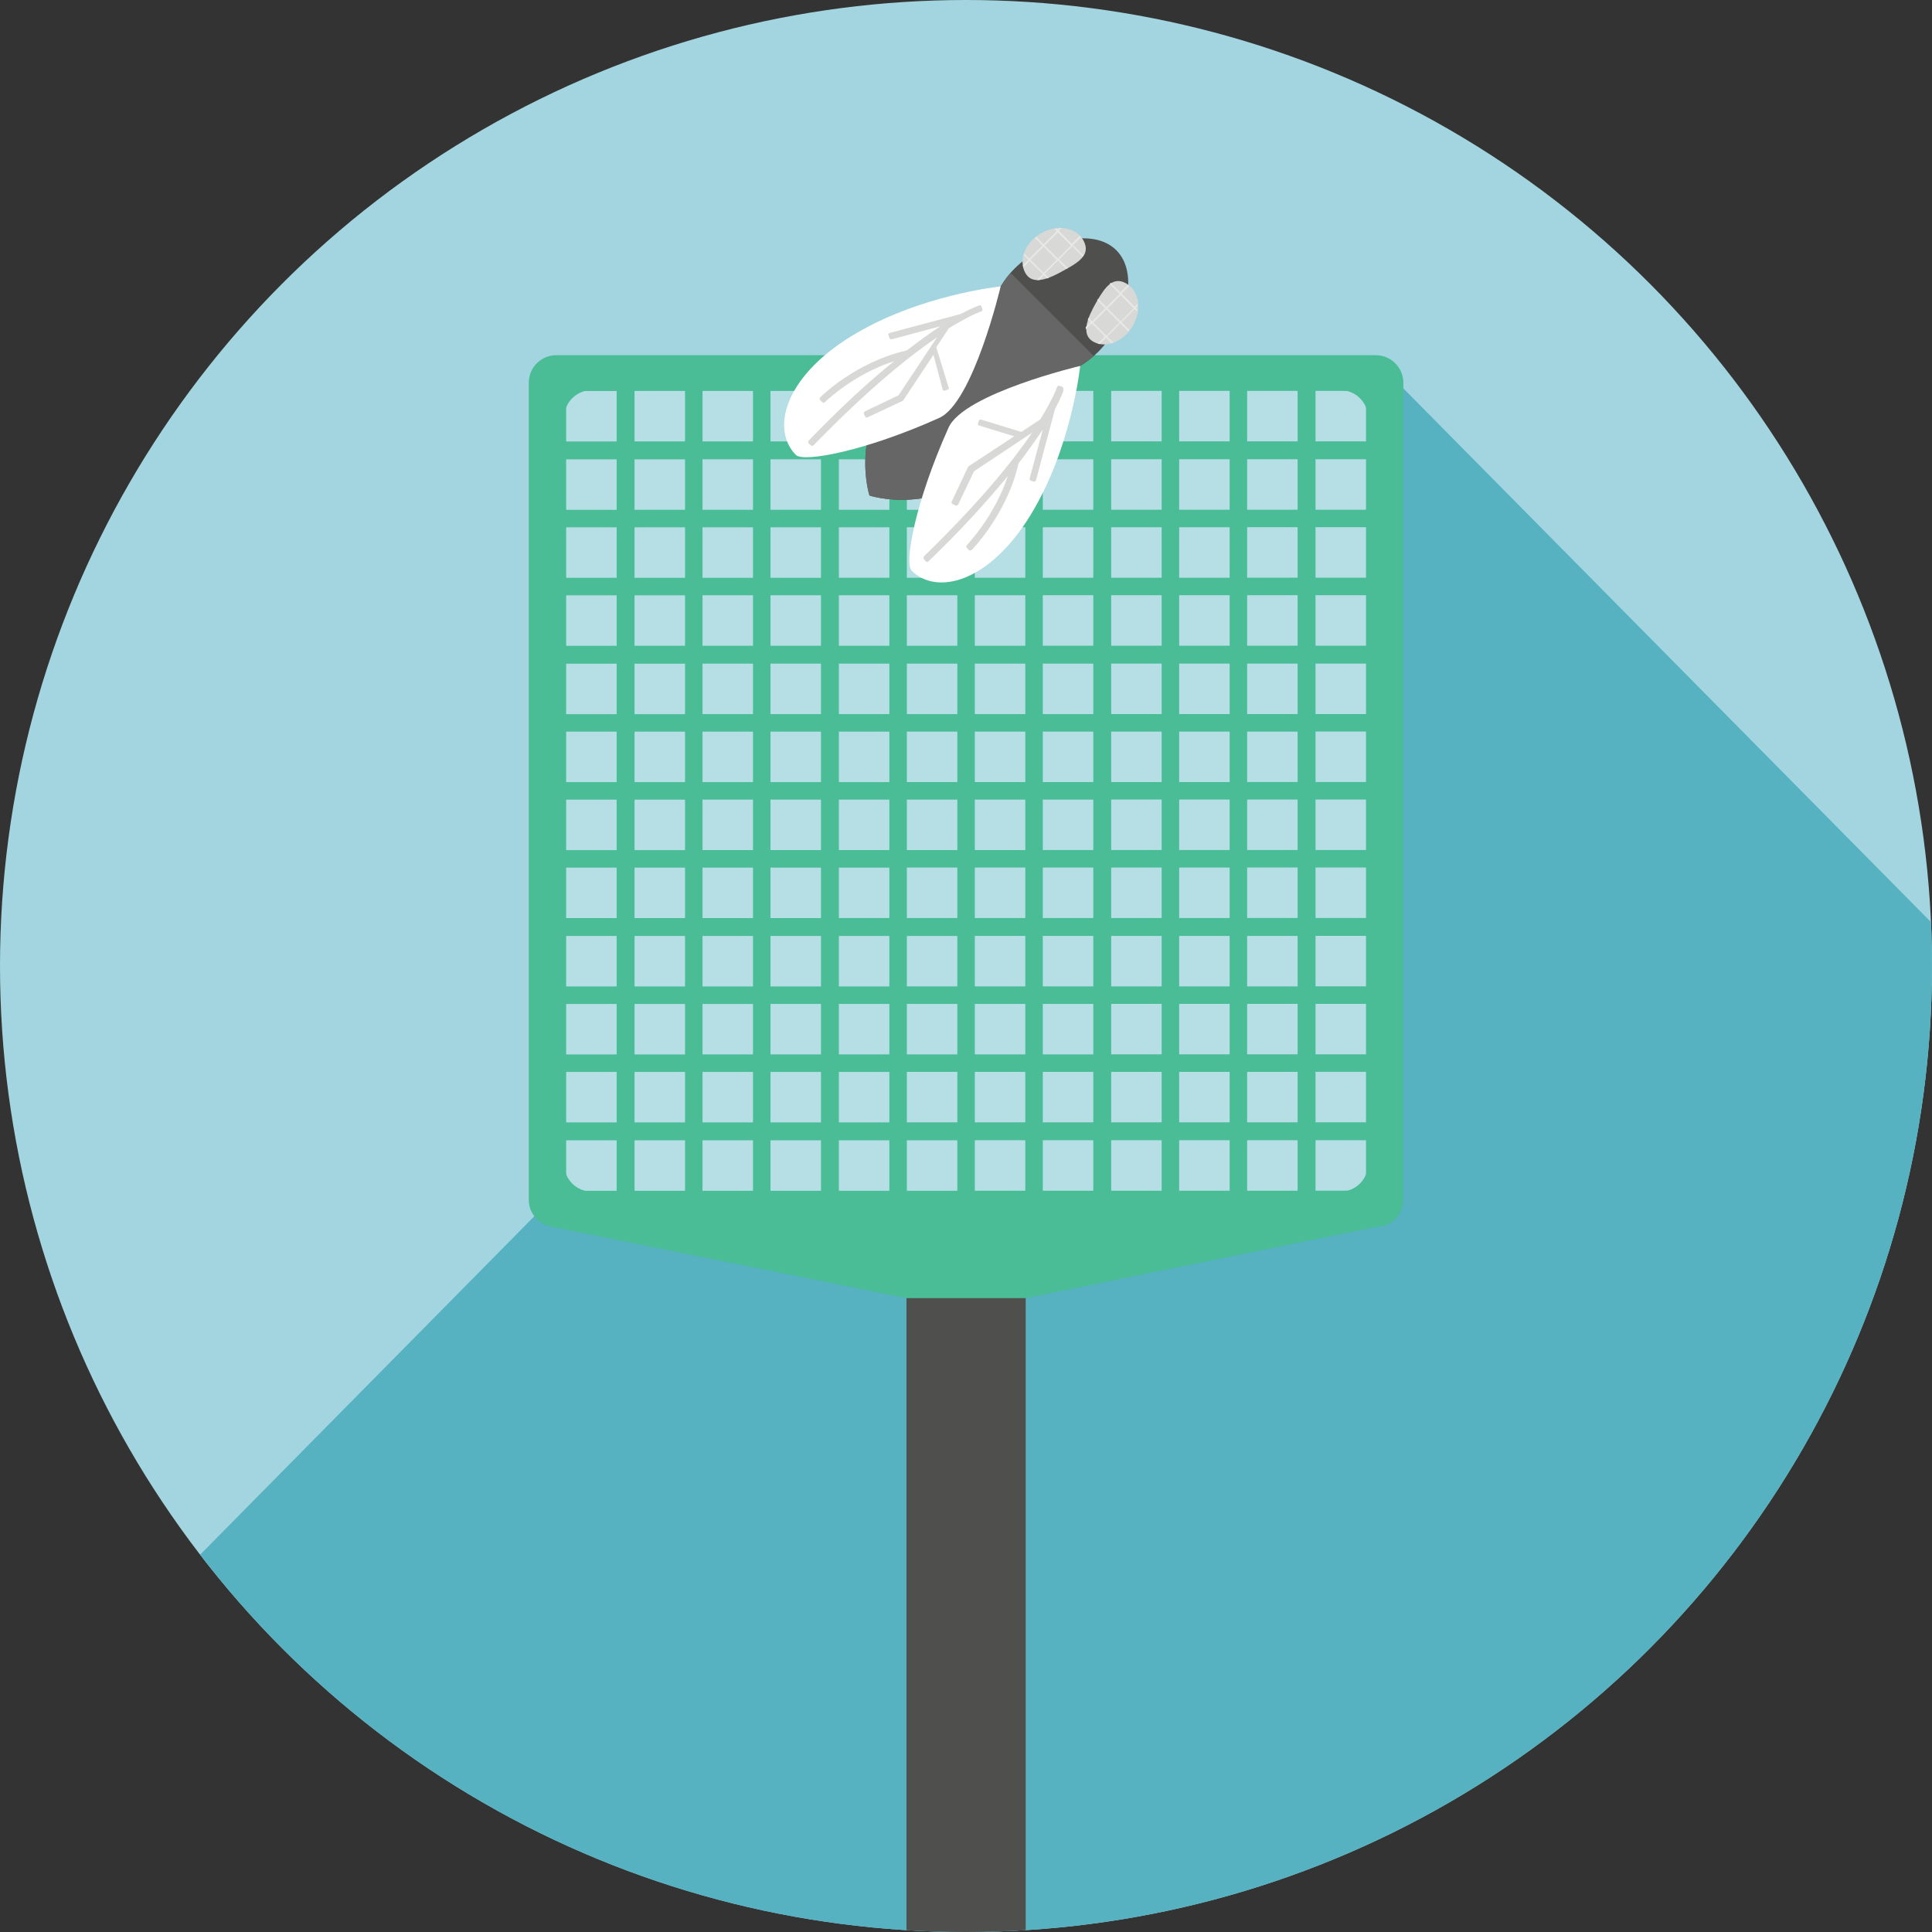
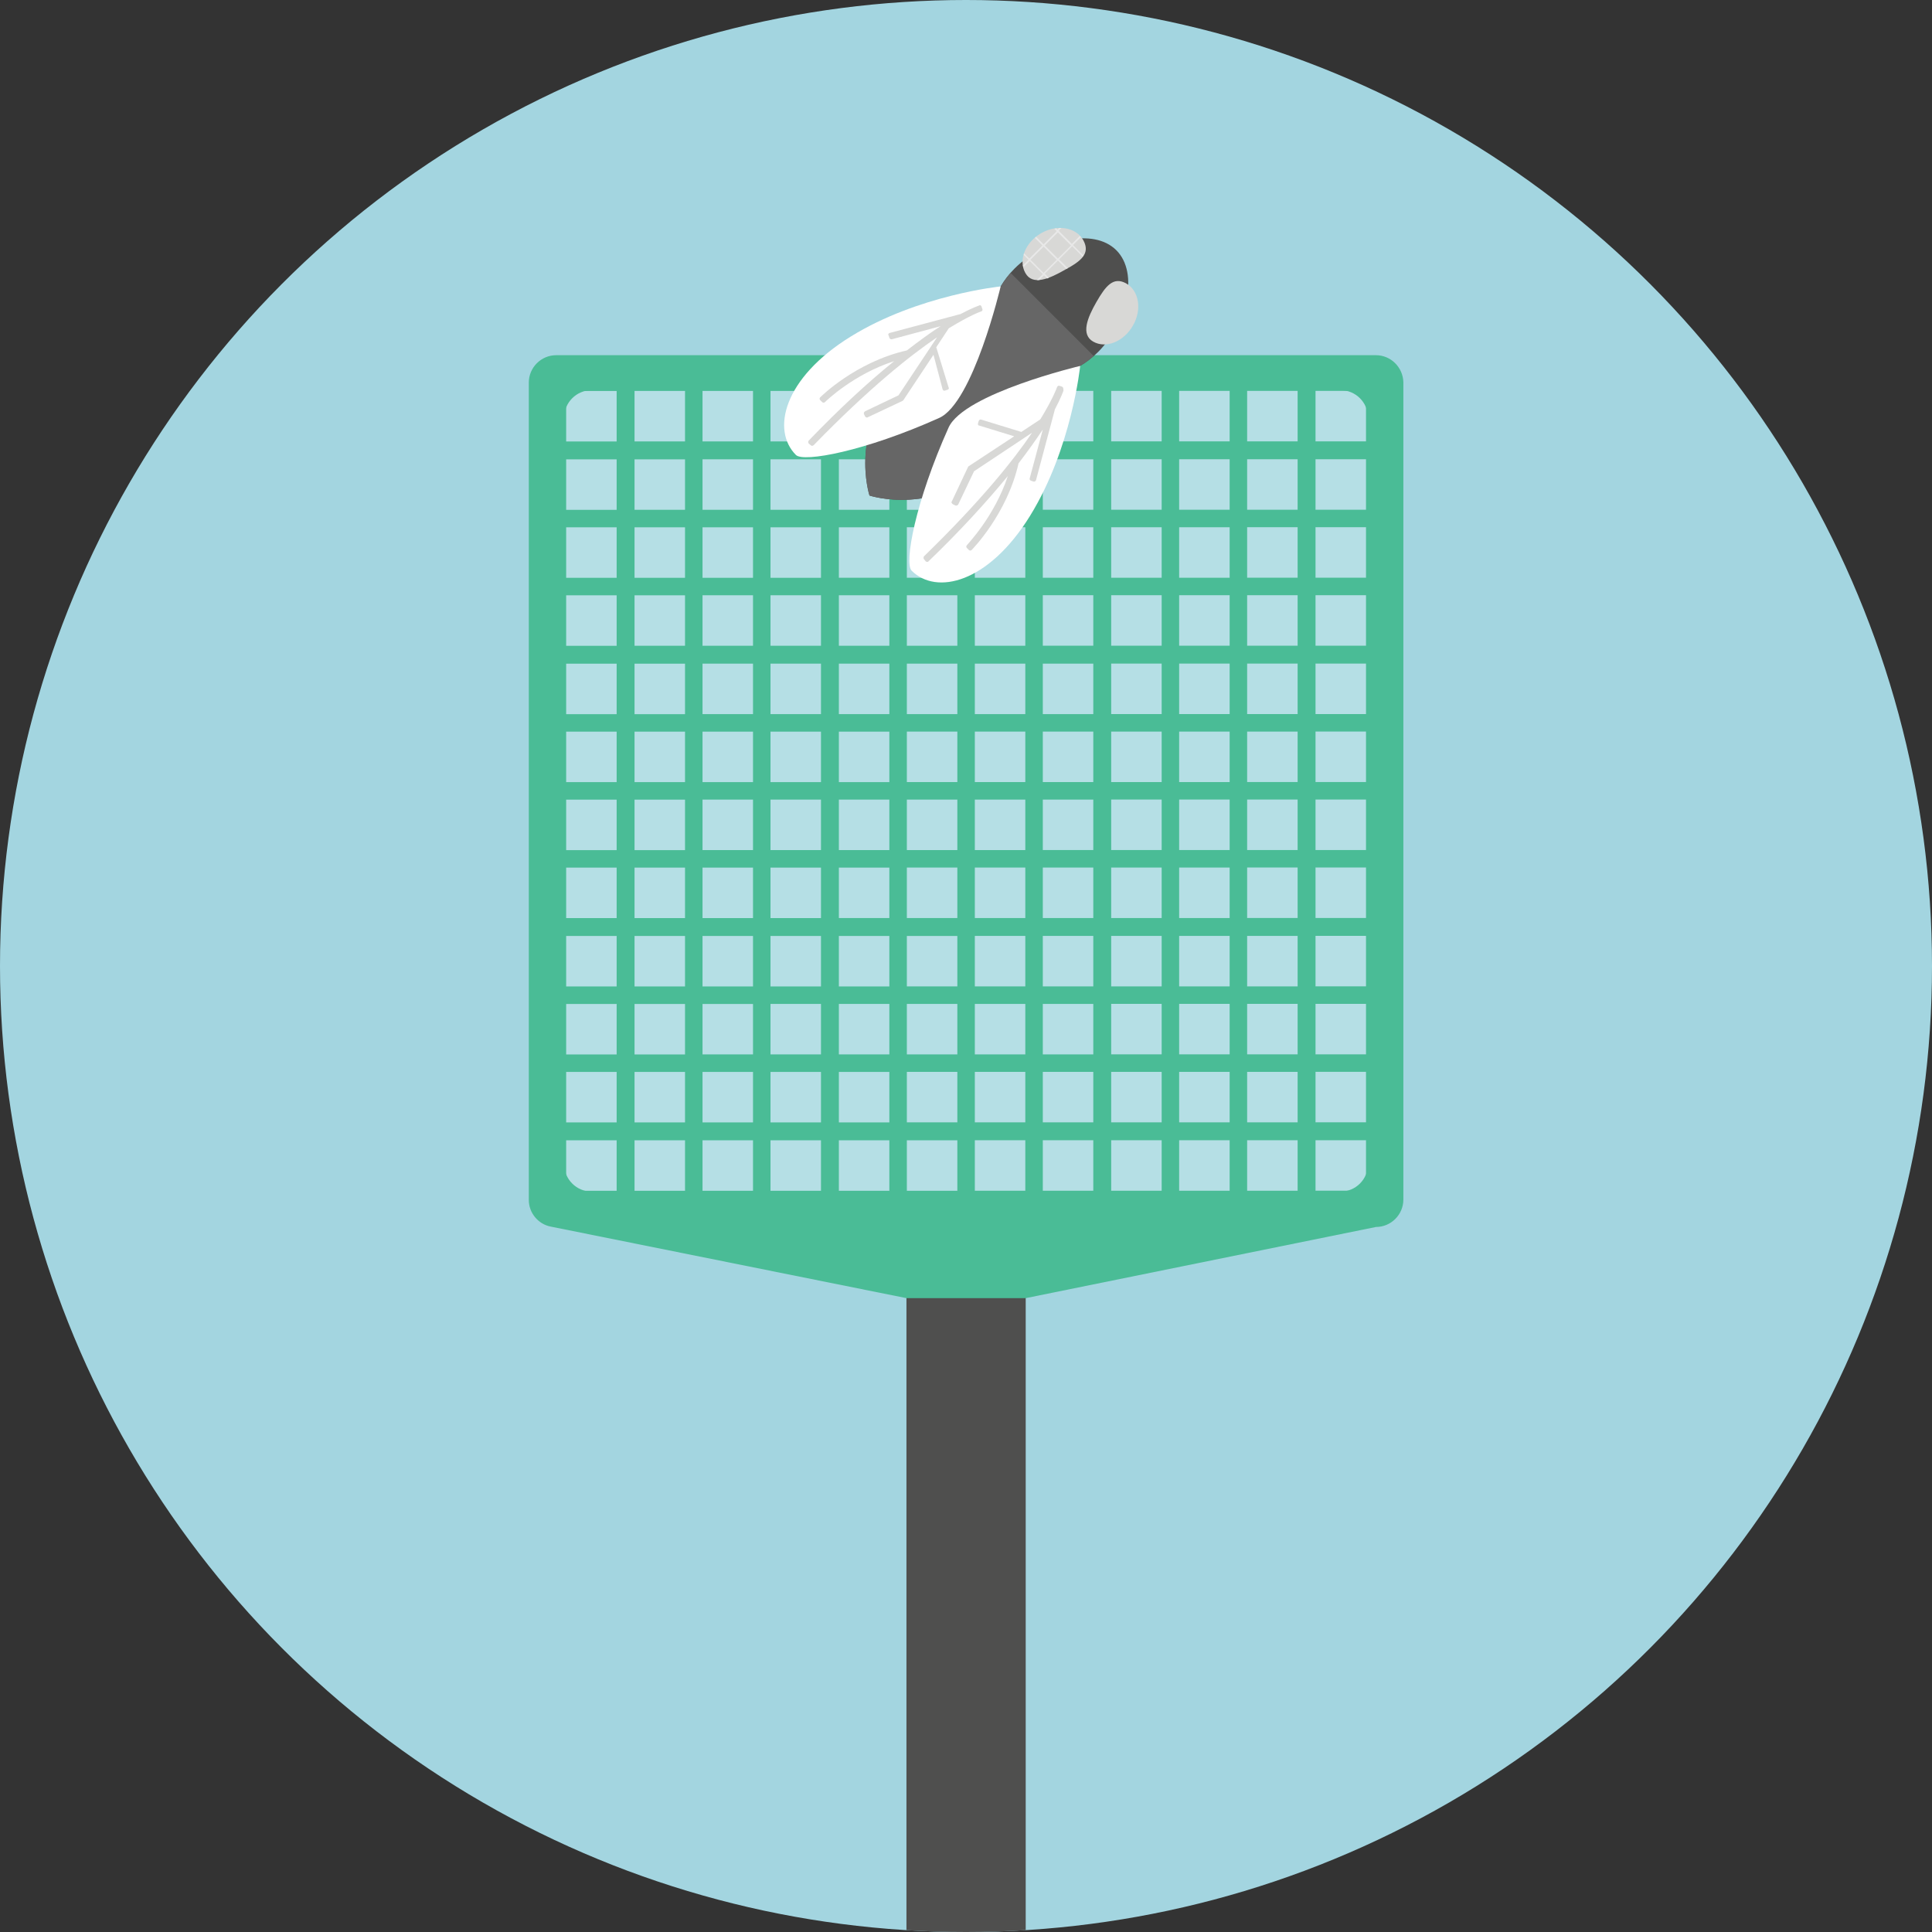
<svg xmlns="http://www.w3.org/2000/svg" id="Layer_2" data-name="Layer 2" viewBox="0 0 486 486">
  <rect x="0" y="0" width="486" height="486" fill="#333333" stroke="none" />
  <defs>
    <style>      .cls-1 {        fill: none;      }      .cls-2 {        clip-path: url(#clippath);      }      .cls-3 {        fill: #fff;      }      .cls-4 {        fill: #e8e8e8;      }      .cls-5 {        fill: #b5dfe5;      }      .cls-6 {        fill: #666;      }      .cls-7 {        fill: #d8d8d6;      }      .cls-8 {        fill: #a3d5e0;      }      .cls-9 {        fill: #4abc96;      }      .cls-10 {        fill: #4f4f4e;      }      .cls-11 {        fill: #56b2c1;        fill-rule: evenodd;      }    </style>
    <clipPath id="clippath">
      <circle class="cls-1" cx="243" cy="243" r="243" />
    </clipPath>
  </defs>
  <g id="Layer_1-2" data-name="Layer 1">
    <g class="cls-2">
      <path class="cls-8" d="m491.12,242.95c0-137-111.1-248.1-248.1-248.1S-5.08,105.95-5.08,242.95s111.1,248.1,248.1,248.1,248.1-111.1,248.1-248.1Z" />
-       <polygon class="cls-11" points="488 234.24 488 512.1 161.56 512.1 46.2 395.28 346.53 91.14 488 234.24" />
      <path class="cls-10" d="m228.02,304.55v186.1c5,.3,10,.5,15,.5s10-.2,15-.5v-186.1h-30Z" />
      <path class="cls-9" d="m346.12,89.35h-206.2c-3.8,0-6.9,3.1-6.9,6.9v205.6c0,3.3,2.4,6.1,5.5,6.7l89.5,18h30l88.1-17.9c3.8,0,6.9-3.1,6.9-6.9V96.15c-.1-3.8-3.2-6.8-6.9-6.8Z" />
      <path class="cls-5" d="m344.12,292.85c0,3.8-3.1,6.9-6.9,6.9h-188.4c-3.8,0-6.9-3.1-6.9-6.9V105.05c0-3.8,3.1-6.9,6.9-6.9h188.4c3.8,0,6.9,3.1,6.9,6.9v187.8Z" />
      <path class="cls-9" d="m348.02,93.95h-210v210h210V93.95Zm-192.9,205.6h-12.7v-12.7h12.7v12.7Zm0-17.2h-12.7v-12.7h12.7v12.7Zm0-17.1h-12.7v-12.7h12.7v12.7Zm0-17.1h-12.7v-12.7h12.7v12.7Zm0-17.2h-12.7v-12.7h12.7v12.7Zm0-17.1h-12.7v-12.7h12.7v12.7Zm0-17.1h-12.7v-12.7h12.7v12.7Zm0-17.1h-12.7v-12.7h12.7v12.7Zm0-17.2h-12.7v-12.7h12.7v12.7Zm0-17.1h-12.7v-12.7h12.7v12.7Zm0-17.1h-12.7v-12.7h12.7v12.7Zm0-17.2h-12.7v-12.7h12.7v12.7Zm17.2,188.5h-12.7v-12.7h12.7v12.7Zm0-17.2h-12.7v-12.7h12.7v12.7Zm0-17.1h-12.7v-12.7h12.7v12.7Zm0-17.1h-12.7v-12.7h12.7v12.7Zm0-17.2h-12.7v-12.7h12.7v12.7Zm0-17.1h-12.7v-12.7h12.7v12.7Zm0-17.1h-12.7v-12.7h12.7v12.7Zm0-17.1h-12.7v-12.7h12.7v12.7Zm0-17.2h-12.7v-12.7h12.7v12.7Zm0-17.1h-12.7v-12.7h12.7v12.7Zm0-17.1h-12.7v-12.7h12.7v12.7Zm0-17.2h-12.7v-12.7h12.7v12.7Zm17.1,188.5h-12.7v-12.7h12.7v12.7Zm0-17.2h-12.7v-12.7h12.7v12.7Zm0-17.1h-12.7v-12.7h12.7v12.7Zm0-17.1h-12.7v-12.7h12.7v12.7Zm0-17.2h-12.7v-12.7h12.7v12.7Zm0-17.1h-12.7v-12.7h12.7v12.7Zm0-17.1h-12.7v-12.7h12.7v12.7Zm0-17.1h-12.7v-12.7h12.7v12.7Zm0-17.2h-12.7v-12.7h12.7v12.7Zm0-17.1h-12.7v-12.7h12.7v12.7Zm0-17.1h-12.7v-12.7h12.7v12.7Zm0-17.2h-12.7v-12.7h12.7v12.7Zm17.1,188.5h-12.7v-12.7h12.7v12.7Zm0-17.2h-12.7v-12.7h12.7v12.7Zm0-17.1h-12.7v-12.7h12.7v12.7Zm0-17.1h-12.7v-12.7h12.7v12.7Zm0-17.2h-12.7v-12.7h12.7v12.7Zm0-17.1h-12.7v-12.7h12.7v12.7Zm0-17.1h-12.7v-12.7h12.7v12.7Zm0-17.1h-12.7v-12.7h12.7v12.7Zm0-17.2h-12.7v-12.7h12.7v12.7Zm0-17.1h-12.7v-12.7h12.7v12.7Zm0-17.1h-12.7v-12.7h12.7v12.7Zm0-17.2h-12.7v-12.7h12.7v12.7Zm17.2,188.5h-12.7v-12.7h12.7v12.7Zm0-17.2h-12.7v-12.7h12.7v12.7Zm0-17.1h-12.7v-12.7h12.7v12.7Zm0-17.1h-12.7v-12.7h12.7v12.7Zm0-17.2h-12.7v-12.7h12.7v12.7Zm0-17.1h-12.7v-12.7h12.7v12.7Zm0-17.1h-12.7v-12.7h12.7v12.7Zm0-17.1h-12.7v-12.7h12.7v12.7Zm0-17.2h-12.7v-12.7h12.7v12.7Zm0-17.1h-12.7v-12.7h12.7v12.7Zm0-17.1h-12.7v-12.7h12.7v12.7Zm0-17.2h-12.7v-12.7h12.7v12.7Zm17.1,188.5h-12.7v-12.7h12.7v12.7Zm0-17.2h-12.7v-12.7h12.7v12.7Zm0-17.1h-12.7v-12.7h12.7v12.7Zm0-17.1h-12.7v-12.7h12.7v12.7Zm0-17.2h-12.7v-12.7h12.7v12.7Zm0-17.1h-12.7v-12.7h12.7v12.7Zm0-17.1h-12.7v-12.7h12.7v12.7Zm0-17.1h-12.7v-12.7h12.7v12.7Zm0-17.2h-12.7v-12.7h12.7v12.7Zm0-17.1h-12.7v-12.7h12.7v12.7Zm0-17.1h-12.7v-12.7h12.7v12.7Zm0-17.2h-12.7v-12.7h12.7v12.7Zm17.1,188.5h-12.7v-12.7h12.7v12.7Zm0-17.2h-12.7v-12.7h12.7v12.7Zm0-17.1h-12.7v-12.7h12.7v12.7Zm0-17.1h-12.7v-12.7h12.7v12.7Zm0-17.2h-12.7v-12.7h12.7v12.7Zm0-17.1h-12.7v-12.7h12.7v12.7Zm0-17.1h-12.7v-12.7h12.7v12.7Zm0-17.1h-12.7v-12.7h12.7v12.7Zm0-17.2h-12.7v-12.7h12.7v12.7Zm0-17.1h-12.7v-12.7h12.7v12.7Zm0-17.1h-12.7v-12.7h12.7v12.7Zm0-17.2h-12.7v-12.7h12.7v12.7Zm17.1,188.5h-12.7v-12.7h12.7v12.7Zm0-17.2h-12.7v-12.7h12.7v12.7Zm0-17.1h-12.7v-12.7h12.7v12.7Zm0-17.1h-12.7v-12.7h12.7v12.7Zm0-17.2h-12.7v-12.7h12.7v12.7Zm0-17.1h-12.7v-12.7h12.7v12.7Zm0-17.1h-12.7v-12.7h12.7v12.7Zm0-17.1h-12.7v-12.7h12.7v12.7Zm0-17.2h-12.7v-12.7h12.7v12.7Zm0-17.1h-12.7v-12.7h12.7v12.7Zm0-17.1h-12.7v-12.7h12.7v12.7Zm0-17.2h-12.7v-12.7h12.7v12.7Zm17.2,188.5h-12.7v-12.7h12.7v12.7Zm0-17.2h-12.7v-12.7h12.7v12.7Zm0-17.1h-12.7v-12.7h12.7v12.7Zm0-17.1h-12.7v-12.7h12.7v12.7Zm0-17.2h-12.7v-12.7h12.7v12.7Zm0-17.1h-12.7v-12.7h12.7v12.7Zm0-17.1h-12.7v-12.7h12.7v12.7Zm0-17.1h-12.7v-12.7h12.7v12.7Zm0-17.2h-12.7v-12.7h12.7v12.7Zm0-17.1h-12.7v-12.7h12.7v12.7Zm0-17.1h-12.7v-12.7h12.7v12.7Zm0-17.2h-12.7v-12.7h12.7v12.7Zm17.1,188.5h-12.7v-12.7h12.7v12.7Zm0-17.2h-12.7v-12.7h12.7v12.7Zm0-17.1h-12.7v-12.7h12.7v12.7Zm0-17.1h-12.7v-12.7h12.7v12.7Zm0-17.2h-12.7v-12.7h12.7v12.7Zm0-17.1h-12.7v-12.7h12.7v12.7Zm0-17.1h-12.7v-12.7h12.7v12.7Zm0-17.1h-12.7v-12.7h12.7v12.7Zm0-17.2h-12.7v-12.7h12.7v12.7Zm0-17.1h-12.7v-12.7h12.7v12.7Zm0-17.1h-12.7v-12.7h12.7v12.7Zm0-17.2h-12.7v-12.7h12.7v12.7Zm17.1,188.5h-12.7v-12.7h12.7v12.7Zm0-17.2h-12.7v-12.7h12.7v12.7Zm0-17.1h-12.7v-12.7h12.7v12.7Zm0-17.1h-12.7v-12.7h12.7v12.7Zm0-17.2h-12.7v-12.7h12.7v12.7Zm0-17.1h-12.7v-12.7h12.7v12.7Zm0-17.1h-12.7v-12.7h12.7v12.7Zm0-17.1h-12.7v-12.7h12.7v12.7Zm0-17.2h-12.7v-12.7h12.7v12.7Zm0-17.1h-12.7v-12.7h12.7v12.7Zm0-17.1h-12.7v-12.7h12.7v12.7Zm0-17.2h-12.7v-12.7h12.7v12.7Zm17.2,188.5h-12.7v-12.7h12.7v12.7Zm0-17.2h-12.7v-12.7h12.7v12.7Zm0-17.1h-12.7v-12.7h12.7v12.7Zm0-17.1h-12.7v-12.7h12.7v12.7Zm0-17.2h-12.7v-12.7h12.7v12.7Zm0-17.1h-12.7v-12.7h12.7v12.7Zm0-17.1h-12.7v-12.7h12.7v12.7Zm0-17.1h-12.7v-12.7h12.7v12.7Zm0-17.2h-12.7v-12.7h12.7v12.7Zm0-17.1h-12.7v-12.7h12.7v12.7Zm0-17.1h-12.7v-12.7h12.7v12.7Zm0-17.2h-12.7v-12.7h12.7v12.7Z" />
      <path class="cls-10" d="m266.22,94.35c3.5-.9,7-2.8,10-5.8,7.2-7.2,10.4-19.8,4.6-25.6s-18.4-2.6-25.6,4.6c-2.8,2.8-4.7,6.1-5.6,9.4-7.6,4.1-15.8,10.2-22.3,16.6-14.1,14.1-8.6,31.1-8.6,31.1,0,0,16.9,5.6,31-8.6,6.5-6.3,12.4-14.3,16.5-21.7Z" />
      <path class="cls-6" d="m275.12,89.55l-20.9-20.9c-2.2,2.5-3.7,5.4-4.6,8.3-7.6,4.1-15.8,10.2-22.3,16.6-14.1,14.1-8.6,31.1-8.6,31.1,0,0,16.9,5.6,31-8.6,6.3-6.3,12.3-14.3,16.4-21.8,3.2-.7,6.3-2.3,9-4.7Z" />
      <path class="cls-3" d="m251.72,72.05s-20.7,2.1-37.7,12.6-20,23.6-13.8,29.8c1.9,1.9,17.3-.9,36-9.3,8.6-3.8,15.5-33.1,15.5-33.1Z" />
      <path class="cls-7" d="m267.92,67.85c-4,2.3-8.2,4.1-10,.8-1.8-3.2,0-7.7,4-10s8.8-1.5,10.6,1.8c1.8,3.3-.5,5.2-4.6,7.4Z" />
      <path class="cls-3" d="m271.72,92.05s-2.1,20.7-12.6,37.7-23.6,20-29.8,13.8c-1.9-1.9.9-17.3,9.3-36,3.9-8.6,33.1-15.5,33.1-15.5Z" />
      <g>
        <path class="cls-7" d="m267.12,97.25l-.6-.2c-.3-.1-.5.1-.6.3,0,0-.9,2.7-4.2,8.1q-.1,0-.1.1l-4.7,3.1-10.1-3.1c-.3-.1-.5.1-.6.3l-.2.6v.4c0,.1.2.2.3.2l8.8,2.7-11.4,7.5c-.1,0-.1.1-.2.2l-4.1,8.7c-.1.1-.1.3,0,.4s.1.2.3.3l.6.3c.2.1.5,0,.7-.2l4-8.4,14.6-9.7c-4.6,6.8-12.9,17.2-27.1,31-.1.1-.2.2-.2.4s0,.3.1.4l.4.5c.1.1.2.2.4.2.1,0,.3,0,.3-.1,7.8-7.5,14.5-14.8,20-21.5-3.4,10.3-10.3,17.3-10.3,17.4-.2.2-.2.5,0,.7l.5.5c.2.2.5.2.7,0,.1-.1,8.9-9,11.8-21.8,2.3-3,4.3-5.8,6.1-8.5l-3.3,12.3c-.1.3.1.5.4.6l.6.2c.1,0,.3,0,.4-.1s.2-.2.2-.3l4.7-17.6v-.1c1.7-3.2,2.2-4.8,2.2-4.8,0-.6-.1-.9-.4-1Z" />
        <path class="cls-7" d="m237.12,97.95c.1.3.4.4.6.3l.6-.2c.1,0,.2-.1.3-.2s.1-.3,0-.4l-3.1-10.1,3.1-4.7.1-.1c5.4-3.3,8-4.2,8.1-4.2.3-.1.4-.4.3-.6l-.2-.6c0-.1-.1-.2-.2-.3-.1-.1-.3-.1-.4,0,0,0-1.6.5-4.8,2.2h-.1l-17.6,4.7c-.1,0-.2.1-.3.2s-.1.3,0,.4l.2.6c.1.3.3.4.6.4l12.3-3.3c-2.7,1.7-5.5,3.8-8.5,6.1-12.9,2.9-21.7,11.7-21.8,11.8-.2.2-.2.5,0,.7l.5.5c.2.2.5.2.7,0,.3-.3,7.2-7,17.4-10.3-6.8,5.5-14,12.2-21.5,20-.1.1-.1.2-.1.4s.1.3.2.4l.5.4c.1.1.2.1.3.1s.3-.1.4-.2c13.8-14.2,24.2-22.5,31-27.1l-9.7,14.6-8.4,4c-.1.1-.2.2-.3.3v.4l.3.6c.1.2.4.4.7.2l8.7-4.1c.1,0,.2-.2.3-.3l7.5-11.3,2.3,8.7Z" />
        <path class="cls-7" d="m275.82,75.95c-2.3,4-4,8.2-.8,10s7.7,0,10-4.1c2.3-4,1.5-8.8-1.8-10.6-3.2-1.7-5.1.7-7.4,4.7Z" />
      </g>
      <g>
        <path class="cls-4" d="m265.82,58.15l-3.3,3.3-1.9-1.9c-.1.1-.2.2-.3.3l1.9,1.9-3.3,3.3-1.3-1.3c-.1.1-.1.3-.1.4l1.2,1.2-1.4,1.4c0,.2.1.3.1.5l1.6-1.6,3.3,3.3-1.5,1.5h.6l1.2-1.2.8.8c.1,0,.3-.1.4-.2l-1-1,3.3-3.3,2.1,2.1c.1-.1.3-.1.4-.2l-2.2-2.2,3.3-3.3,2.6,2.6c.1-.1.2-.2.2-.3l-2.6-2.6,2-2c-.1-.1-.2-.2-.3-.3l-2,2-3.3-3.3.7-.7h-.6l-.4.4-.3-.3c-.2,0-.3,0-.5.1l.6.6Zm.3.3l3.3,3.3-3.3,3.3-3.3-3.3,3.3-3.3Zm-3.6,3.6l3.3,3.3-3.3,3.3-3.3-3.3,3.3-3.3Z" />
-         <path class="cls-4" d="m281.62,73.95l-3.3,3.3-2.1-2.1c-.1.1-.1.2-.2.4l2,2-3.3,3.3-.9-.9c-.1.1-.1.3-.2.4l.7.7-1.2,1.2v.6l1.5-1.5,3.3,3.3-1.8,1.8c.2,0,.3.1.5.1l1.6-1.6,1.4,1.4c.1,0,.3-.1.4-.2l-1.5-1.5,3.3-3.3,2,2c.1-.1.2-.2.3-.3l-2-2,3.3-3.3.6.6c0-.2,0-.3.1-.5l-.4-.4.4-.4v-.6l-.7.7-3.3-3.3,1.9-1.9c-.1-.1-.2-.2-.3-.3l-1.9,1.9-2.4-2.4c-.1.1-.2.1-.3.2l2.5,2.6Zm.3.3l3.3,3.3-3.3,3.3-3.3-3.3,3.3-3.3Zm-3.6,3.6l3.3,3.3-3.3,3.3-3.3-3.3,3.3-3.3Z" />
      </g>
    </g>
  </g>
</svg>